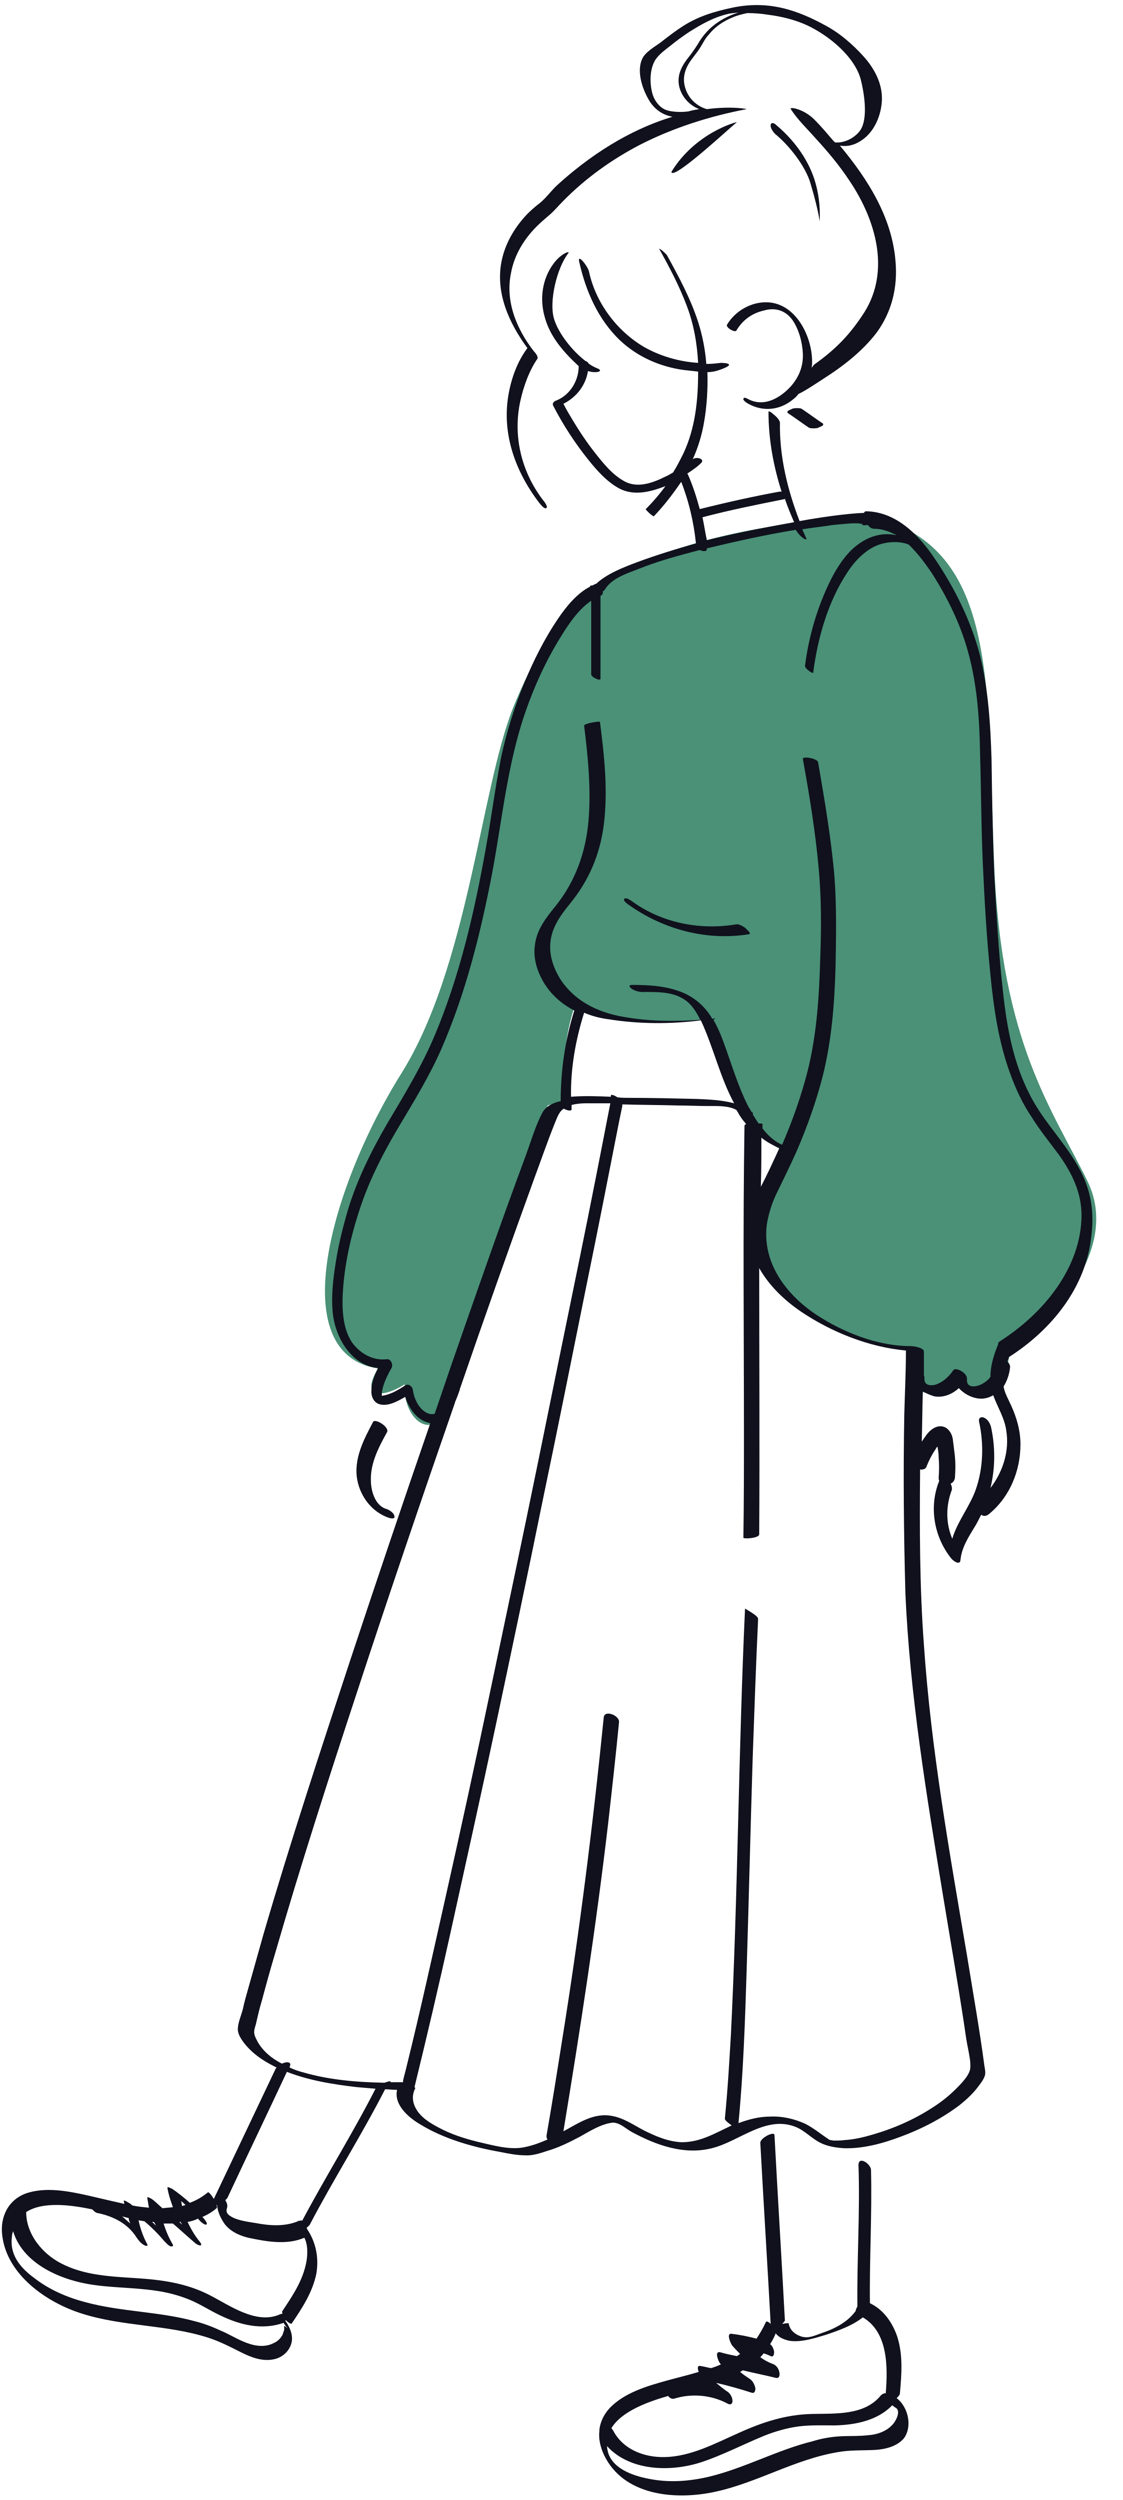
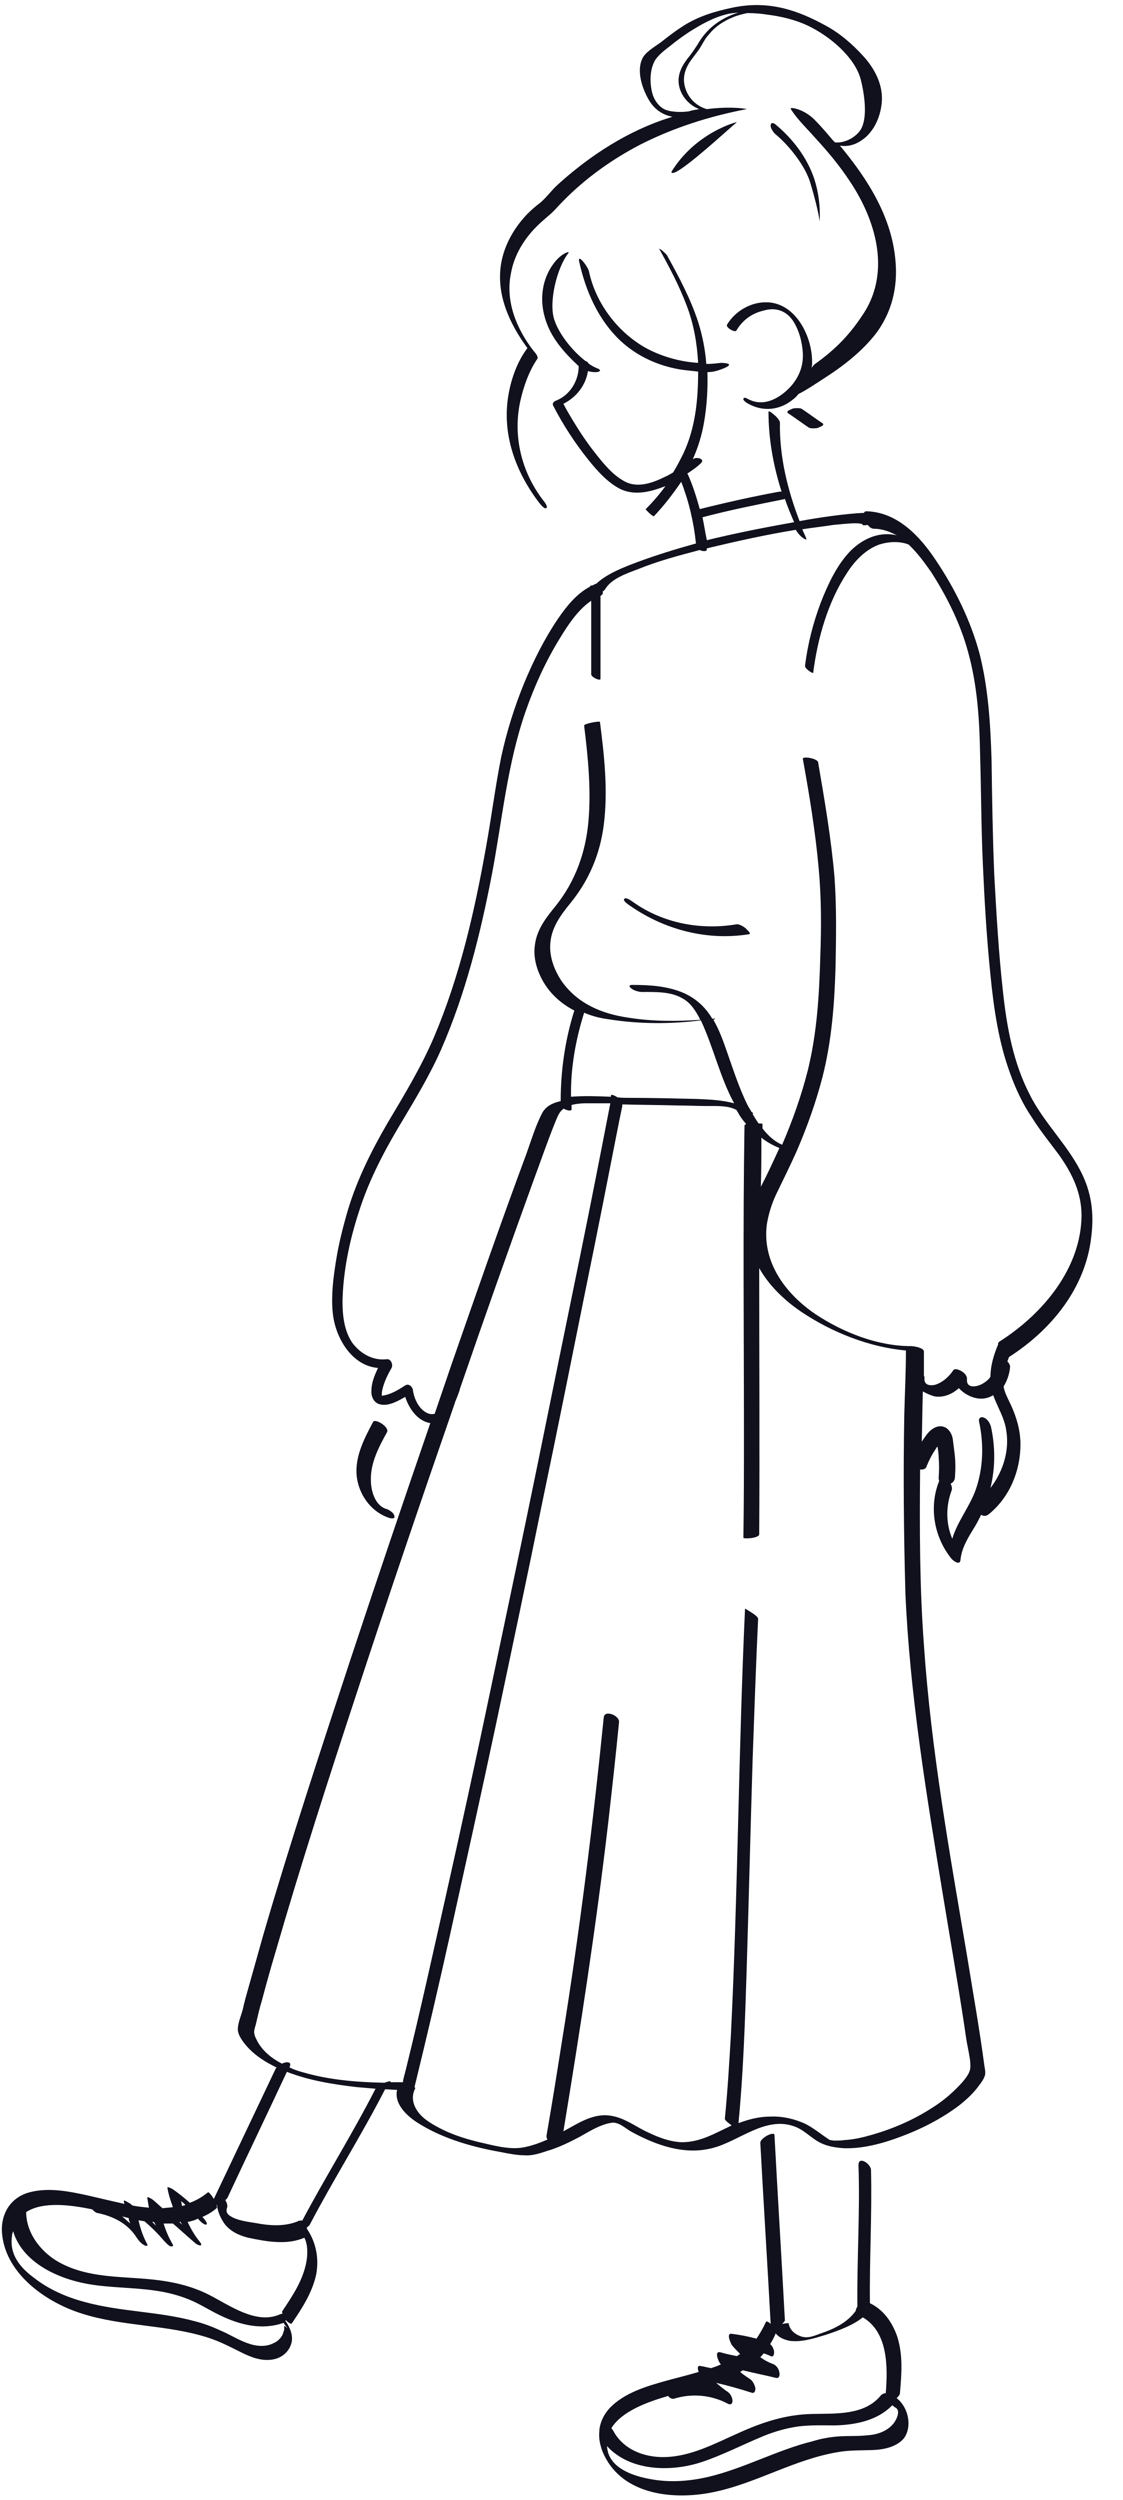
<svg xmlns="http://www.w3.org/2000/svg" height="458.2" preserveAspectRatio="xMidYMid meet" version="1.0" viewBox="-0.5 -0.9 205.9 458.2" width="205.9" zoomAndPan="magnify">
  <g id="change1_1">
-     <path d="M184.6,247.3c-1.3,8.9-6.2,8-9.8,4.6c-2.9,3.4-6.2,2.3-6.2,2.3s-1.2-3,0.1-7.5 c-39.5-5.7-30.1-28.9-26.3-37.1c-6.5-3-12.5-18.5-12.4-24c-6.2,1.7-19.1,0-24.7-1.4c-14.2-10.3-1.8-19.1,1.5-25.6 c3.5-7,1-25.8,1-25.8l1.1-11.3v-14.4c4.1-3,9.1-5.5,15.4-7.6c17.2-5.6,35.6-5.6,35.6-5.6c22.9,5.9,20.5,31.5,21.9,64 c1.4,32.5,10.6,44.4,17.1,57.7S190.3,242.9,184.6,247.3z M108.9,107.2c-7.2,5.3-11.6,12.3-15.4,21.8c-5.9,15.1-8.2,47.3-20.4,66.8 c-12.6,20.1-21.9,51.4-4.3,54.1c-3.4,5.6,1,5.4,4.9,2.9c-0.4,5.7,4.3,10.3,7.3,5.3s18.9-56.4,18.9-56.4l4.2-1.3 c0,0-2.6-6.3,0.6-16.4c0.2,0.1,0.4,0.1,0.6,0.2c-14.2-10.3-1.8-19.1,1.5-25.6c3.5-7,1-25.8,1-25.8l1.1-11.3V107.2z" fill="#4A9177" />
-   </g>
+     </g>
  <g id="change2_1">
    <path d="M198.1,214.7c-2.5-5.5-7.1-9.6-9.8-15c-3-5.8-4.2-12.3-4.9-18.8c-0.8-7.1-1.2-14.2-1.6-21.4 c-0.3-7.1-0.4-14.1-0.5-21.2c-0.2-6.5-0.6-13.1-2.2-19.4c-1.6-6-4.5-11.9-8-17.1c-2.9-4.4-7.1-8.9-12.8-9c-0.2,0-0.3,0.1-0.4,0.3 c-3.2,0.1-8.6,0.9-11.8,1.5c-2.2-5.7-3.7-11.8-3.6-18c0-0.5-0.7-1.2-1.1-1.5c-0.1-0.1-1-0.9-1-0.5c0,5,0.9,9.9,2.4,14.6 c-0.1,0-0.3,0-0.4,0c-4.9,0.9-9.8,2-14.6,3.2c-0.6-2.2-1.3-4.4-2.2-6.4l-0.1-0.1c0.9-0.6,1.8-1.2,2.5-1.9c0.9-0.8-0.9-1.3-1.5-0.7 l0,0c1-2.2,1.7-4.5,2.1-6.9c0.5-2.9,0.7-6.1,0.6-9.1c0.9,0,1.7-0.2,2.5-0.5c3.3-1.2,0-1.2,0-1.2c-0.9,0.1-1.7,0.2-2.7,0.2 c-0.2-2.6-0.7-5.2-1.5-7.7c-1.4-4.3-3.5-8.2-5.7-12.2c-0.2-0.3-0.6-0.6-0.9-0.9c-0.1-0.1-0.7-0.4-0.6-0.4c1.9,3.4,3.7,6.8,5.1,10.5 c1.3,3.4,1.9,6.9,2.1,10.5c-3.5-0.2-7.1-1.3-9.9-2.9c-5.1-3-8.9-8.2-10.1-13.8c-0.2-1-2.2-3.5-1.8-1.8c1.2,5.4,3.5,10.6,7.5,14.4 c3.2,3,7.3,4.8,11.6,5.4c0.9,0.1,1.8,0.2,2.7,0.3c0,5.2-0.5,10.3-2.7,15c-0.6,1.2-1.2,2.4-1.9,3.5c-0.4,0.2-0.8,0.5-1.3,0.7 c-2.4,1.2-5.3,2.3-7.8,0.8c-2.1-1.2-3.7-3.2-5.2-5.1s-2.9-4-4.1-6c-0.6-1-1.2-2-1.7-3c2.4-1.2,4.1-3.4,4.5-6c1.6,0.5,3,0,1.7-0.5 c-0.5-0.2-1.1-0.5-1.6-0.9c-0.1-0.2-0.3-0.4-0.5-0.4c-2.5-1.9-5-5.1-5.8-7.7c-1-3.2,0.5-9.4,2.6-12.1c0.4-0.5-1.3,0-2.7,1.9 c-2.1,2.8-2.6,6.5-1.6,9.9c1,3.6,3.5,6.4,6.2,8.9c0,2.7-1.6,5.3-4.1,6.3c-0.3,0.1-0.8,0.4-0.6,0.9c1.8,3.5,4,6.9,6.5,10 c1.6,2,3.4,4,5.6,5.2c2.6,1.4,5.6,0.7,8.2-0.3c0.1,0,0.2-0.1,0.3-0.1c-1.1,1.5-2.3,2.9-3.6,4.2c-0.1,0.1,1.4,1.5,1.5,1.3 c1.9-2,3.5-4.1,5-6.3c1.4,3.6,2.3,7.4,2.7,11.3c-3.6,1-7.2,2.1-10.7,3.4c-2.4,0.9-5.6,2.1-7.6,4h-0.1c-0.2,0.1-0.4,0.2-0.6,0.3 c-0.2,0-0.4,0-0.4,0.1c0,0,0,0,0,0.1c-2.5,1.3-4.4,3.7-5.9,5.9c-2.5,3.7-4.5,7.7-6.2,11.8c-1.8,4.4-3.2,8.9-4.2,13.5 c-1.1,5.5-1.8,11.1-2.8,16.6c-2.1,11.8-4.8,23.6-9.5,34.7c-2.4,5.6-5.5,10.7-8.6,15.9c-2.9,5-5.5,10.2-7.2,15.8 c-0.9,3.1-1.7,6.2-2.2,9.4c-0.5,3.1-0.9,6.3-0.6,9.4c0.4,4.5,3.4,9.8,8.3,10.2c-0.6,1.3-1.2,2.7-1.2,4.1c-0.1,1.2,0.5,2.4,1.7,2.6 c1.5,0.3,3.1-0.6,4.5-1.4c0.6,1.9,1.9,3.9,3.8,4.6c0.3,0.1,0.6,0.2,0.8,0.2c-5,14.5-9.9,29-14.7,43.5c-5.5,16.7-11,33.4-15.9,50.2 c-0.9,3.2-1.8,6.4-2.7,9.6c-0.4,1.4-0.8,2.8-1.1,4.2c-0.3,1.1-0.9,2.5-0.9,3.6c0,1.3,1.4,2.9,2.2,3.7c1.3,1.3,2.9,2.3,4.5,3.1 c0.1,0.1,0.3,0.1,0.4,0.2c0,0,0,0.1-0.1,0.1c-3.8,8-7.6,16-11.4,24l0,0c-0.4-0.7-1-1.4-1.1-1.2c-1.1,0.9-2.2,1.5-3.3,1.9 c-1-0.9-2.1-1.8-3.3-2.6c-0.1,0-0.9-0.5-0.8-0.1c0.2,1.2,0.6,2.4,1,3.5c-0.6,0.1-1.3,0.1-1.9,0.2c-0.6-0.5-1.1-1-1.7-1.5 c-0.1-0.1-1.2-0.8-1.1-0.4c0.1,0.6,0.2,1.2,0.3,1.8c-1-0.1-2-0.2-3-0.4c-0.2-0.1-0.3-0.3-0.5-0.4c-0.1,0-1.2-0.8-1.1-0.4 c0,0.2,0.1,0.3,0.1,0.5c-2.2-0.5-4.4-1-6.5-1.5c-3.6-0.8-7.9-1.7-11.6-0.4c-3.2,1.2-4.7,4.3-4.3,7.6c0.8,7.3,8.2,12.4,14.6,14.4 c7.5,2.4,15.6,2,23.1,4.4c2.2,0.7,4.1,1.7,6.1,2.7c1.8,0.9,3.8,1.7,5.9,1.3c1.7-0.3,3.1-1.6,3.4-3.3c0.2-1.3-0.4-2.7-1.2-3.8 c0,0,0.1,0,0.1-0.1c0.5,0.5,1,0.8,1.1,0.6c1.9-2.8,3.8-5.7,4.5-9.1c0.5-3-0.1-5.8-1.7-8.2c0-0.1,0-0.1-0.1-0.2 c0.2-0.2,0.5-0.4,0.6-0.6c4.4-8.4,9.5-16.4,13.8-24.8c0.7,0,1.5,0.1,2.2,0.1c-0.6,2.7,2,5,4.2,6.3c4.4,2.7,9.7,4.2,14.8,5.1 c1.5,0.3,3,0.6,4.5,0.6c1.3,0.1,2.8-0.4,4-0.8c2.1-0.6,4.1-1.6,6-2.6c1.6-0.9,3.2-1.9,5-2.4c0.5-0.1,1.1-0.3,1.7-0.1 c0.9,0.2,1.9,1.1,2.8,1.6c4.4,2.4,9.6,4.3,14.7,3c5-1.2,9.9-6.1,15.4-3.9c1.7,0.7,2.9,2.1,4.5,2.9c1.4,0.7,2.9,0.9,4.4,1 c3.5,0.1,7.1-0.9,10.3-2.1c3.8-1.4,7.5-3.3,10.7-5.7c1.4-1.1,2.7-2.3,3.7-3.7c0.4-0.5,0.9-1.2,1.1-1.9c0.1-0.5,0-1.1-0.1-1.6 c-0.9-6.8-2.1-13.5-3.2-20.3c-3.2-18.9-6.6-37.8-7.9-56.9c-0.8-10.7-0.8-21.5-0.7-32.2c0.5,0.1,1.1-0.1,1.2-0.6c0.4-1,0.9-2,1.5-2.9 c0.1-0.1,0.1-0.2,0.2-0.3l0.1-0.2c0.1-0.1,0.1-0.1,0.2-0.2c0,0,0,0,0,0.1c0.1,0.6,0.2,1.3,0.2,1.9c0.1,1.2,0.1,2.4,0,3.7 c0,0.2,0,0.4,0.1,0.6l0,0c-1.9,4.7-1,10.2,2.2,14.2c0.3,0.4,1.6,1.4,1.7,0.3c0.2-2.2,1.4-4.1,2.5-5.9c0.5-0.8,0.9-1.6,1.3-2.4 c0.4,0.3,0.9,0.3,1.4-0.1c3.8-3.1,5.8-7.9,5.8-12.8c0-2.5-0.7-4.9-1.7-7.1c-0.5-1.1-1.2-2.3-1.4-3.5c0.7-1.1,1.1-2.4,1.2-3.6 c0-0.3-0.2-0.7-0.5-1c0.1-0.3,0.2-0.5,0.3-0.8c7.8-5,14.1-12.7,15.1-22.2C200.1,221.5,199.6,218,198.1,214.7z M128.3,93.9 c4.9-1.3,9.9-2.3,14.9-3.3c0.1,0,0.1,0,0.2-0.1c0.5,1.5,1.1,2.9,1.7,4.3c-0.6,0.1-0.9,0.2-1.1,0.2c-5,0.9-10,1.9-14.9,3.1 C128.8,96.7,128.6,95.3,128.3,93.9z M32.7,402.5c0.3,0.2,0.5,0.4,0.8,0.7c-0.2,0.1-0.4,0.1-0.6,0.2 C32.8,403.1,32.8,402.8,32.7,402.5z M32.6,406.3c0.1,0.2,0.2,0.3,0.3,0.5c-0.2-0.2-0.4-0.3-0.5-0.5 C32.4,406.3,32.5,406.3,32.6,406.3z M27.8,406.4c0.1,0.2,0.2,0.4,0.3,0.6c-0.2-0.2-0.5-0.5-0.7-0.7 C27.5,406.3,27.7,406.3,27.8,406.4z M23.4,406.6c-0.5-0.4-1-0.9-1.5-1.3c0.4,0.1,0.8,0.2,1.2,0.3C23.1,405.9,23.2,406.2,23.4,406.6z M51.6,426.1c-0.1,0.3-0.2,0.6-0.3,0.9c-0.4,0.7-0.9,1.2-1.6,1.5c-1.5,0.8-3.3,0.6-4.9,0c-1.7-0.6-3.2-1.6-4.9-2.3 c-1.5-0.7-3.1-1.3-4.7-1.7c-6.6-1.8-13.5-1.7-20.1-3.5c-3.4-0.9-6.6-2.3-9.3-4.4c-2.6-1.9-4.6-4.3-4.1-7.7c0-0.3,0.1-0.6,0.2-0.9 c1.7,5.7,8.1,8.7,13.8,9.7c4.1,0.7,8.2,0.6,12.3,1.2c2.1,0.3,4.1,0.8,6.1,1.6c2,0.8,3.8,2,5.7,2.9c3.7,1.8,7.7,2.8,11.7,1.4 c0.2,0.4,0.5,0.7,0.7,1C51.3,425,51.7,425.5,51.6,426.1z M55.4,414.8c-0.8,2.9-2.5,5.4-4.1,7.8c-0.1,0.1-0.1,0.3,0,0.5 c-0.2,0.1-0.5,0.1-0.6,0.2c-4.3,1.8-9.1-1.7-12.8-3.6c-4.3-2.2-8.8-2.8-13.6-3.1c-4.6-0.3-9.4-0.5-13.6-2.7 c-3.5-1.8-6.4-5.4-6.4-9.4c3.1-2,8.2-1.3,12.1-0.5c0.3,0.3,0.7,0.7,1.1,0.7c2.8,0.6,5.4,1.9,7,4.4c0.4,0.6,0.9,1.2,1.5,1.5 c0.5,0.2,0.7,0.1,0.4-0.4c-0.7-1.3-1.2-2.8-1.5-4.2c0.4,0.1,0.7,0.1,1.1,0.2c1.3,1.1,2.5,2.3,3.6,3.6c0.3,0.3,0.9,1,1.3,1 s0.4-0.2,0.2-0.5c-0.7-1.2-1.2-2.4-1.6-3.7c0.6,0,1.1,0,1.7,0c1.4,1.2,2.7,2.4,4.1,3.6c0.6,0.5,1.6,0.7,0.8-0.3 c-0.9-1.1-1.6-2.3-2.2-3.6c0.7-0.1,1.3-0.3,1.9-0.6c0.2,0.3,1.1,1.2,1.5,1.1c0.4-0.2-0.3-0.9-0.4-1.1c-0.1-0.1-0.2-0.2-0.3-0.3 c0.9-0.4,1.8-0.9,2.6-1.6c0.1-0.1,0.1-0.3,0-0.6h0.1c0.1,1.3,0.7,2.5,1.4,3.5c1.1,1.4,2.7,2.1,4.3,2.5c3.3,0.7,7.1,1.4,10.3,0 C56.1,410.7,55.9,413.1,55.4,414.8z M68.3,382c-4.2,8.2-9.1,16-13.4,24.1c-0.1-0.1-0.3-0.1-0.4,0l0,0c-0.1,0-0.2,0-0.3,0l-0.1,0.1 c-2.5,1-5.2,0.8-7.8,0.3c-1.3-0.2-2.7-0.4-3.9-0.9c-0.8-0.4-1.6-0.8-1.3-1.8c0.2-0.5,0-1-0.3-1.5c0.2-0.1,0.3-0.3,0.4-0.4 c3.6-7.7,7.3-15.4,10.9-23.1c4.1,1.6,8.5,2.3,12.8,2.8c1.2,0.1,2.3,0.2,3.5,0.3C68.4,381.9,68.3,381.9,68.3,382z M70,380.8 c-5-0.1-10.1-0.5-14.9-1.9c-0.8-0.2-1.7-0.5-2.5-0.9v-0.1c0.5-1-0.6-1-1.4-0.6c-1.8-0.9-3.4-2.2-4.4-3.9c-0.3-0.6-0.7-1.2-0.7-1.9 c0-0.6,0.3-1.2,0.4-1.8c0.3-1.3,0.6-2.6,1-3.9c0.8-3,1.6-5.9,2.5-8.9c4.6-15.9,9.7-31.7,14.9-47.5c5.8-17.7,11.8-35.3,17.9-52.9 c0.1-0.2,0.1-0.4,0.2-0.6c0.3-0.7,0.6-1.5,0.8-2.1v-0.1c4.4-12.8,8.9-25.5,13.5-38.2c1.3-3.5,2.5-7,3.9-10.5c0.4-0.9,0.7-2,1.5-2.6 c0.1-0.1,0.1-0.1,0.2-0.1c0.5,0.3,1.4,0.5,1.4,0.1c0-0.3,0-0.5,0-0.8c0.8-0.2,1.7-0.3,2.5-0.3c1.5,0,3,0,4.6,0 c-1.8,9.3-3.6,18.5-5.5,27.8c-2.6,12.7-5.2,25.4-7.8,38.2c-2.8,13.7-5.7,27.4-8.6,41.2c-2.7,12.9-5.5,25.8-8.4,38.7 c-2.3,10.2-4.5,20.3-7,30.4c-0.2,0.9-0.5,1.9-0.7,2.8c0,0.1,0,0.2,0,0.3c-0.8,0-1.5,0-2.3,0v-0.1C71.1,380.4,70.3,380.7,70,380.8z M106.6,184.7c1.4,0.6,2.9,1,4.5,1.2c5.6,0.9,11.4,0.9,16.9,0.2c2.3,4.9,3.5,10.4,6.1,15.2c-2.2-0.6-4.5-0.7-6.9-0.8 c-4.2-0.1-8.3-0.2-12.5-0.2c-0.6,0-1.3,0-2-0.1c-0.6-0.4-1.2-0.6-1.2-0.3c0,0.1,0,0.1,0,0.2c-2.4-0.1-4.9-0.2-7.3,0 C104.1,195,105,189.8,106.6,184.7z M139.1,207.6c1,0.8,2.1,1.4,3.3,1.9c-1.1,2.4-2.2,4.8-3.4,7.1 C139.1,213.6,139.1,210.6,139.1,207.6z M172.4,346.5c1.3,7.9,2.7,15.9,3.9,23.8c0.2,1.4,0.4,2.9,0.7,4.3c0.2,1.1,0.5,2.4,0.4,3.5 c-0.1,1.3-1.7,2.9-2.6,3.8c-1.3,1.3-2.8,2.5-4.4,3.5c-3.4,2.2-7.1,3.8-10.9,4.9c-1.7,0.5-3.4,0.9-5.1,1c-0.7,0.1-1.3,0.1-2,0.1 c-0.2,0-0.5-0.1-0.7-0.1c0,0-0.1,0-0.2-0.1c-1.4-0.9-2.8-2.1-4.4-2.9c-2-0.9-4.2-1.4-6.4-1.3c-2,0-3.9,0.5-5.8,1.2 c0.9-9.3,1.2-18.7,1.5-28.1c0.4-12.9,0.7-25.8,1.1-38.7c0.3-8.5,0.6-17.1,1-25.6c0-0.4-0.8-0.9-1.1-1.1c-0.1-0.1-1.3-0.8-1.3-0.8 c-1.2,26.1-1.3,52.2-2.6,78.3c-0.3,5.1-0.6,10.2-1.1,15.2c0,0.3,0.8,0.9,1.1,1.1c0,0,0.1,0.1,0.2,0.1c-0.1,0-0.1,0-0.2,0.1 c-3,1.4-5.6,3-9,3c-2.5-0.1-4.8-1.1-7-2.2c-1.9-1-3.6-2.2-5.7-2.6c-3.4-0.7-6.2,1.3-9,2.8c3.1-18.8,6-37.6,8.2-56.4 c0.7-6.2,1.4-12.4,2-18.6c0.1-1.2-2.6-2.3-2.8-0.9c-2,19.9-4.5,39.8-7.7,59.6c-0.9,5.7-1.8,11.4-2.8,17.1c0,0.2,0,0.5,0.2,0.7 c-1.4,0.6-2.7,1.1-4.2,1.4c-2.8,0.6-6-0.4-8.7-1c-2.4-0.6-4.9-1.4-7.1-2.6c-1.5-0.8-3.2-1.8-4.1-3.4c-0.7-1.2-0.8-2.5-0.2-3.7 c0.1-0.1,0-0.2-0.1-0.3c2.3-9.4,4.5-18.8,6.6-28.3c2.8-12.7,5.6-25.3,8.3-38c2.9-13.7,5.8-27.4,8.6-41.2c2.7-12.9,5.3-25.9,7.9-38.8 c2.1-10.2,4.1-20.4,6.1-30.6c0.2-1,0.4-1.9,0.6-2.9c0-0.1,0-0.2,0-0.3c3.4,0.1,6.8,0.1,10.2,0.2c1.8,0,3.7,0.1,5.5,0.1 c1.7,0,3.7-0.1,5.2,0.7c0.3,0.4,0.5,0.9,0.8,1.3c0.3,0.5,0.7,0.9,1,1.3c-0.2,0.1-0.3,0.2-0.3,0.3c-0.3,18.7-0.1,37.3-0.1,56 c0,6.5,0,13-0.1,19.5c0,0.3,2.9,0.1,2.9-0.6c0.1-16.3,0-32.5,0-48.8c1.8,3.2,4.6,5.9,7.7,8c5.5,3.7,12.4,6.5,19.2,7.1 c0,3.9-0.2,7.8-0.3,11.7c-0.2,10.9-0.1,21.8,0.2,32.7C166.3,309.7,169.4,328.2,172.4,346.5z M181.1,271.8c0.9-3.7,0.9-7.5,0.1-11.2 c-0.2-0.7-0.6-1.4-1.3-1.7c-0.5-0.2-1,0-0.9,0.7c0.9,4.1,0.8,8.5-0.6,12.5c-1.1,3.1-3.4,5.9-4.3,9c-1.2-2.8-1.2-6-0.1-8.9 c0.1-0.3,0-0.8-0.2-1.2c0.5-0.2,0.8-0.7,0.8-1.3c0.1-1.5,0.1-2.9-0.1-4.4c-0.1-0.8-0.2-1.6-0.3-2.4s-0.5-1.6-1.2-2.1 c-1.5-0.9-3,0.3-3.8,1.5c-0.2,0.3-0.5,0.7-0.7,1c0.1-3.1,0.1-6.1,0.2-9.2c0.7,0.4,1.4,0.7,2.1,0.9c1.7,0.3,3.3-0.4,4.5-1.5 c1.2,1.3,3,2.1,4.6,1.9c0.7-0.1,1.2-0.3,1.7-0.6c0.8,2.2,2.1,4.2,2.4,6.5C184.6,265,183.4,268.8,181.1,271.8z M182.7,245 c-0.1,0.1-0.2,0.2-0.2,0.4c0,0,0,0,0,0.1c-0.8,1.9-1.4,3.9-1.4,5.9c-0.3,0.5-0.8,0.9-1.3,1.2c-1.1,0.7-3.2,1.1-3-0.8 c0-0.6-0.5-1.1-1-1.4c-0.3-0.2-1.2-0.6-1.5-0.2c-0.8,1.2-2,2.3-3.4,2.7c-1,0.2-2,0-1.9-1.2c0-0.2,0-0.3-0.1-0.5c0-0.6,0-1.1,0-1.7 c0-0.9,0-1.8,0-2.7c0-0.7-1.8-1-2.4-1c-6.1,0-12.4-2.5-17.4-5.8c-5.5-3.7-9.9-9.5-9-16.5c0.3-1.9,0.9-3.8,1.7-5.5 c1.3-2.7,2.6-5.3,3.8-8c1.9-4.4,3.5-8.9,4.7-13.5c1.7-6.7,2.2-13.4,2.4-20.3c0.1-5.5,0.2-10.9-0.2-16.4c-0.6-7-1.8-14-3-21 c-0.1-0.7-2.9-1.2-2.8-0.6c1.2,6.6,2.3,13.3,2.9,20c0.5,5.4,0.5,10.8,0.3,16.2c-0.2,7.1-0.6,14-2.3,20.9c-1.2,4.7-2.8,9.2-4.7,13.6 c-1.4-0.6-2.6-1.7-3.6-3c0-0.3,0-0.5,0-0.8c0-0.1-0.3-0.1-0.7-0.1c-0.4-0.5-0.7-1.1-1.1-1.7c0.1-0.1,0.1-0.3-0.2-0.4l0,0 c-0.2-0.4-0.5-0.8-0.7-1.2c-1.6-3.2-2.7-6.7-3.9-10.1c-0.7-2-1.4-3.9-2.4-5.6c0.4-0.2,0.5-0.3-0.1-0.2h-0.1c-1.2-2-2.8-3.6-5.2-4.7 c-3-1.3-6.3-1.5-9.5-1.5c-0.6,0-0.6,0.3-0.2,0.6c0.4,0.4,1.4,0.7,2,0.7c2.4,0,5.2-0.1,7.3,1.1c1.6,0.8,2.6,2.4,3.4,4 c-4.4,0.3-8.9,0.3-13.2-0.4c-4.9-0.7-9.4-2.6-12.3-6.8c-1.3-2-2.2-4.4-2-6.8c0.2-2.9,1.9-5.2,3.7-7.4c3.4-4.2,5.4-8.9,6.1-14.3 c0.8-6.3,0.1-12.7-0.7-18.9c0-0.2-3,0.3-2.9,0.7c0.7,5.7,1.3,11.6,0.8,17.4c-0.5,5.8-2.4,11.1-6,15.6c-1.7,2.1-3.4,4.2-3.8,7 c-0.4,2.4,0.3,4.8,1.5,6.9c1.4,2.4,3.4,4.1,5.7,5.3c-1.7,5.4-2.5,11-2.5,16.6c-1.4,0.3-2.7,0.9-3.4,2.2c-1.2,2.3-2,5-2.9,7.5 c-4.8,12.9-9.3,25.9-13.8,38.8c-1,2.9-2,5.9-3,8.8c-0.4,0.1-0.8,0.1-1.3-0.1c-1.6-0.7-2.5-2.7-2.7-4.3c-0.1-0.6-0.8-1.2-1.4-0.8 c-1.4,0.9-2.7,1.7-4.3,1.9l0,0c0-0.3,0-0.7,0.1-1.1c0.3-1.4,1.1-3,1.7-4c0.3-0.6-0.1-1.7-0.9-1.6c-2.5,0.3-4.8-1-6.3-3 c-1.5-2.2-1.8-5-1.8-7.6c0.1-5.5,1.3-11.2,3-16.4c1.7-5.4,4.3-10.5,7.2-15.4c2.8-4.7,5.7-9.4,7.9-14.4c4.5-10.3,7.2-21.2,9.3-32.1 c1.9-10,2.8-20.2,6.2-29.9c1.6-4.6,3.7-9.2,6.3-13.4c1.4-2.3,3.3-5.2,5.7-6.8c0,4.5,0,9,0,13.5c0,0.5,1.7,1.3,1.7,0.8 c0-5.1,0-10.2,0-15.2c0.4-0.2,0.5-0.5,0.4-0.8c0.2-0.1,0.4-0.3,0.5-0.5c1.2-1.9,3.9-2.8,6-3.6c3.7-1.5,7.5-2.5,11.3-3.5 c0.6,0.3,1.4,0.3,1.3-0.2v-0.1c5.4-1.3,10.8-2.5,16.3-3.4c0.3,0.5,0.7,1,1.2,1.4c0.1,0.1,1,0.7,0.7,0.1c-0.2-0.5-0.5-1.1-0.7-1.6 c1.9-0.3,3.8-0.5,5.7-0.8c1.3-0.1,2.7-0.3,4.1-0.3c0.3,0,0.5,0,1,0.1c0.1,0,0.2,0,0.2,0.1c0,0.2,0.4,0.2,1,0.1 c0.3,0.4,0.7,0.7,1.1,0.7c1.5,0,2.9,0.5,4.2,1.2c-0.2,0-0.3-0.1-0.5-0.1c-3.1-0.5-5.9,0.9-8,3c-2.5,2.6-4.1,6.1-5.4,9.4 c-1.4,3.7-2.4,7.6-2.9,11.6c-0.1,0.5,1.4,1.5,1.5,1.3c0.8-6.3,2.7-13,6.2-18.3c1.4-2.2,3.4-4.3,5.9-5.2c1.5-0.5,3.7-0.7,5.4,0 c1.6,1.5,2.9,3.3,4.1,5c2.9,4.5,5.4,9.5,6.8,14.7c1.7,6.1,2.1,12.5,2.2,18.8c0.2,6.6,0.2,13.3,0.5,19.9c0.3,6.8,0.7,13.7,1.4,20.5 c0.6,6.1,1.5,12.3,3.6,18c1,2.8,2.3,5.6,4,8.1c1.5,2.4,3.3,4.6,5,6.9c2.4,3.4,4.1,6.9,4.1,11.1C197.7,231.4,190.9,239.8,182.7,245z M163.9,438.6c0.3-0.3,0.6-0.6,0.6-0.9c0.3-3.4,0.6-7-0.5-10.4c-0.9-2.6-2.5-4.9-5-6.1c-0.1-8.1,0.4-16.3,0.2-24.4 c0-1.1-2.3-2.7-2.3-0.9c0.3,8.6-0.3,17.3-0.2,25.9l0,0c-0.1,0.2-0.3,0.5-0.3,0.8c-1.5,2.1-3.9,3.3-6.3,4.1c-1.4,0.5-2.4,1-3.7,0.6 c-1.2-0.4-2.1-1.2-2.3-2.4c0-0.1-0.6,0-1.2,0.1c0.3-0.3,0.6-0.6,0.5-0.8c-0.6-11.3-1.3-22.5-1.9-33.8c0-0.8-2.6,0.5-2.6,1.4 c0.6,11.1,1.3,22.1,1.9,33.2c-0.4-0.4-0.8-0.6-0.9-0.3c-0.5,1.1-1.1,2.1-1.7,3c-1.5-0.4-3-0.7-4.6-0.9c-1-0.1-0.1,1.8,0.1,2.1 c0.5,0.6,1,1.1,1.5,1.6c-0.2,0.1-0.4,0.3-0.6,0.4c-1-0.2-2-0.4-3-0.7c-1.2-0.3-0.4,1.6-0.1,2c0,0.1,0.1,0.1,0.2,0.2 c-0.6,0.3-1.2,0.5-1.8,0.7c-0.7-0.1-1.3-0.3-2-0.4c-0.6-0.1-0.5,0.5-0.3,1.1c-2,0.6-4.1,1.1-5.9,1.6c-3.6,1-7.7,2.2-10.4,5 c-1.1,1.2-1.7,2.5-1.9,3.9c0,0.1,0,0.2,0,0.3c-0.2,1.7,0.3,3.5,1.2,5.1c3.9,7,13.3,7.6,20.3,6c7.6-1.7,14.4-5.9,22.2-7.2 c2.2-0.4,4.4-0.3,6.7-0.4c1.9-0.1,4.1-0.6,5.4-2.1C166.8,443.9,166.1,440.3,163.9,438.6z M122,438.2c0.3,0.4,0.7,0.6,1.1,0.5 c3.2-1,6.8-0.7,9.8,0.9c0.5,0.3,0.9,0.1,0.9-0.5c0-0.7-0.5-1.5-1.1-1.8c-0.7-0.5-1.3-1-1.9-1.5c2.2,0.5,4.3,1.1,6.5,1.8 c0.6,0.2,0.7-0.4,0.7-0.8c-0.1-0.6-0.5-1.4-1-1.7c-0.6-0.4-1.2-0.8-1.8-1.3c0.2-0.1,0.3-0.2,0.5-0.3c2,0.5,4.1,0.9,6.1,1.4 c0.6,0.1,0.7-0.5,0.6-1c-0.1-0.7-0.6-1.4-1.3-1.6c-0.8-0.3-1.5-0.7-2.2-1.2c0.2-0.2,0.4-0.4,0.6-0.7c0.4,0.1,0.9,0.3,1.3,0.5 c0.6,0.3,0.7-0.6,0.6-1c-0.1-0.4-0.3-0.9-0.7-1.2c0.4-0.6,0.7-1.2,1-1.9c0,0,0,0,0-0.1c0.6,0.8,1.6,1.2,2.6,1.4 c2.2,0.3,4.6-0.5,6.6-1.1c2.4-0.8,4.9-1.7,6.8-3.2c4.6,2.7,4.6,9,4.2,13.9c-0.4,0-0.7,0.2-0.9,0.4c-3,3.7-8.3,3.3-12.6,3.4 c-4.8,0.1-9.1,1.5-13.5,3.5c-4.3,1.9-8.7,4.3-13.5,4.4c-3.8,0.1-7.7-1.4-9.5-4.9c-0.1-0.1-0.2-0.3-0.3-0.4 C113.5,441,118.2,439.3,122,438.2z M163.1,443.5c-1.1,1.2-2.8,1.8-4.5,1.9c-1.7,0.2-3.4,0.1-5.1,0.2c-1.7,0.1-3.4,0.4-5,0.9 c-6.5,1.6-12.4,4.9-19,6.5c-3.4,0.8-6.9,1.1-10.4,0.5c-3-0.5-7.1-1.7-8.1-4.9c-0.1-0.4-0.2-0.8-0.2-1.2c4.1,4.5,11.4,4.8,17.1,3 c4-1.3,7.8-3.3,11.7-4.9c2-0.8,4.1-1.4,6.2-1.7c2.3-0.3,4.5-0.2,6.8-0.2c3.8-0.1,7.8-0.9,10.5-3.7c0.2,0.2,0.4,0.3,0.5,0.4 C164.8,440.8,163.8,442.8,163.1,443.5z M122.6,30.6c0.2,1.7,10.5-7.9,12-9.1C134.6,21.4,127,23.4,122.6,30.6z M150.2,76.6 c-1.2-0.8-2.4-1.7-3.6-2.5c-0.2-0.2-0.7-0.2-0.9-0.2c-0.4,0-0.8,0-1.1,0.2c-0.2,0.1-0.6,0.2-0.7,0.4c-0.1,0.2,0,0.3,0.2,0.4 c1.2,0.8,2.4,1.7,3.6,2.5c0.2,0.2,0.7,0.2,0.9,0.2c0.4,0,0.8,0,1.1-0.2c0.2-0.1,0.6-0.2,0.7-0.4C150.5,76.8,150.4,76.7,150.2,76.6z M148.1,32.7c1.7,5.7,1.7,7.5,1.7,6.8c0.1-2.6-0.2-5.1-1-7.6c-1.3-3.9-3.9-7.3-7-9.9c-0.3-0.3-0.9-0.6-1,0s0.6,1.5,1,1.8 C144.3,25.9,147.2,29.6,148.1,32.7z M136.2,169.2c-0.4-0.3-1.2-0.8-1.7-0.7c-6.5,1.1-13.4-0.2-18.8-4c-0.3-0.2-1.3-1-1.7-0.7 c-0.4,0.3,0.5,0.9,0.6,1c6.4,4.6,14.4,6.8,22.3,5.5C137.3,170.1,136.2,169.3,136.2,169.2z M67.9,259.7c-1.7,3.2-3.6,6.8-2.9,10.6 c0.6,3.2,2.8,6,5.9,7c0.4,0.1,1.1,0.2,0.9-0.4c-0.1-0.6-1.1-1.2-1.6-1.3c-2-0.7-2.7-3.4-2.7-5.2c-0.1-3.2,1.5-6.2,3-8.9 C70.8,260.5,68.2,259,67.9,259.7z M92.7,71.6c-1.2,7.2,1.4,14.1,5.7,19.7c0.2,0.2,0.9,1.2,1.3,0.9c0.3-0.3-0.5-1.3-0.6-1.4 c-4-5.2-5.6-11.8-4.2-18.2c0.6-2.7,1.6-5.5,3.1-7.7c0.3-0.4-0.4-1.2-0.6-1.4c-3.2-4.1-5.3-9.2-4.2-14.4c0.6-3.3,2.4-6.2,4.7-8.5 c0.7-0.7,1.4-1.3,2.1-1.9c1-0.8,1.8-1.8,2.7-2.7c4.1-4.2,9-7.7,14.2-10.4c6.1-3.1,12.7-5.2,19.5-6.5c0.2,0-2.6-0.6-7.3,0 c-1.8-0.5-3.3-1.9-3.9-3.7c-0.7-2-0.1-3.8,1.1-5.4c0.5-0.7,1.1-1.4,1.6-2.2c0.5-0.8,0.9-1.7,1.6-2.4c1.1-1.4,2.6-2.4,4.3-3.1 c0.9-0.4,1.8-0.6,2.7-0.8c1.3,0,2.6,0.1,3.8,0.3c2.4,0.3,4.9,0.9,7.1,1.9c4.3,2,8.8,5.9,9.9,9.9c0.6,2.3,1.3,6.6,0.2,8.9 c-0.7,1.5-2.9,2.9-4.9,2.7c-0.1-0.1-0.3-0.3-0.4-0.4c-1.1-1.3-2.2-2.6-3.4-3.8c-2-2-4.7-2.4-4.3-1.9c1.2,1.9,2.9,3.5,4.4,5.2 c2.3,2.5,4.5,5.1,6.4,8c4.7,7,7.5,16.3,2.7,24c-2.5,3.9-5.1,6.7-9.2,9.6c-0.2,0.2-0.3,0.4-0.5,0.6c0.1-0.4,0.1-0.7,0.1-1.1 c0-4.7-3-10.7-8.2-10.9c-3-0.1-5.9,1.6-7.4,4.1c-0.3,0.5,1.4,1.5,1.7,1.1c1.2-2,2.9-3.2,5.1-3.7c2.1-0.6,4,0,5.3,1.9 c1.1,1.7,1.7,3.9,1.8,6c0.1,2.3-0.7,4.3-2.2,6c-2,2.2-5,3.9-7.9,2.3c-0.2-0.1-0.7-0.4-0.8,0c-0.1,0.3,0.7,0.8,0.9,0.9 c2.7,1.5,5.8,1.2,8.2-0.8c0.4-0.3,0.7-0.6,1-1c1.1-0.5,2.6-1.5,4.6-2.8c3.6-2.3,7.1-5,9.7-8.4c2.8-3.8,3.9-8.3,3.5-13 c-0.6-8.1-5.1-15.2-10.2-21.3c1.4,0.2,2.7-0.1,4-1c2.4-1.6,3.6-4.7,3.7-7.4c0.1-3-1.4-5.8-3.4-8s-4.3-4.2-6.9-5.6 c-5.1-2.8-10.4-4.7-17.1-3.3c-3.3,0.7-6.3,1.6-9.1,3.4c-1.4,0.9-2.7,1.9-4.1,3c-1.1,0.8-2.9,1.8-3.4,3.1c-1,2.3,0.1,5.6,1.5,7.8 c1.1,1.6,2.5,2.4,4.1,2.7c-6,1.8-13.4,5.5-21.1,12.5c-1.1,1-2,2.3-3.2,3.3c-0.8,0.6-1.6,1.3-2.3,2c-2.4,2.5-4.2,5.6-4.8,9 c-1,5.7,1.5,11.1,4.8,15.6C94.3,65.4,93.2,68.6,92.7,71.6z M121.1,19c-1-0.6-1.7-1.7-2-2.8c-0.5-1.9-0.5-4.5,0.6-6.2 c0.7-1,1.8-1.8,2.7-2.5c1.1-0.9,2.2-1.7,3.4-2.5c2.2-1.4,4.5-2.7,7-3.3c0.7-0.2,1.4-0.2,2.1-0.3c-2,0.6-3.8,1.6-5.3,3 c-0.7,0.7-1.3,1.4-1.8,2.2c-0.6,1-1.2,1.9-1.9,2.8c-1.3,1.6-2.3,3.3-1.9,5.4c0.4,2,1.9,3.6,3.7,4.3c-0.6,0.1-1.3,0.2-1.9,0.4l0,0 C124.6,19.7,122.2,19.7,121.1,19z" fill="#10111D" />
  </g>
</svg>